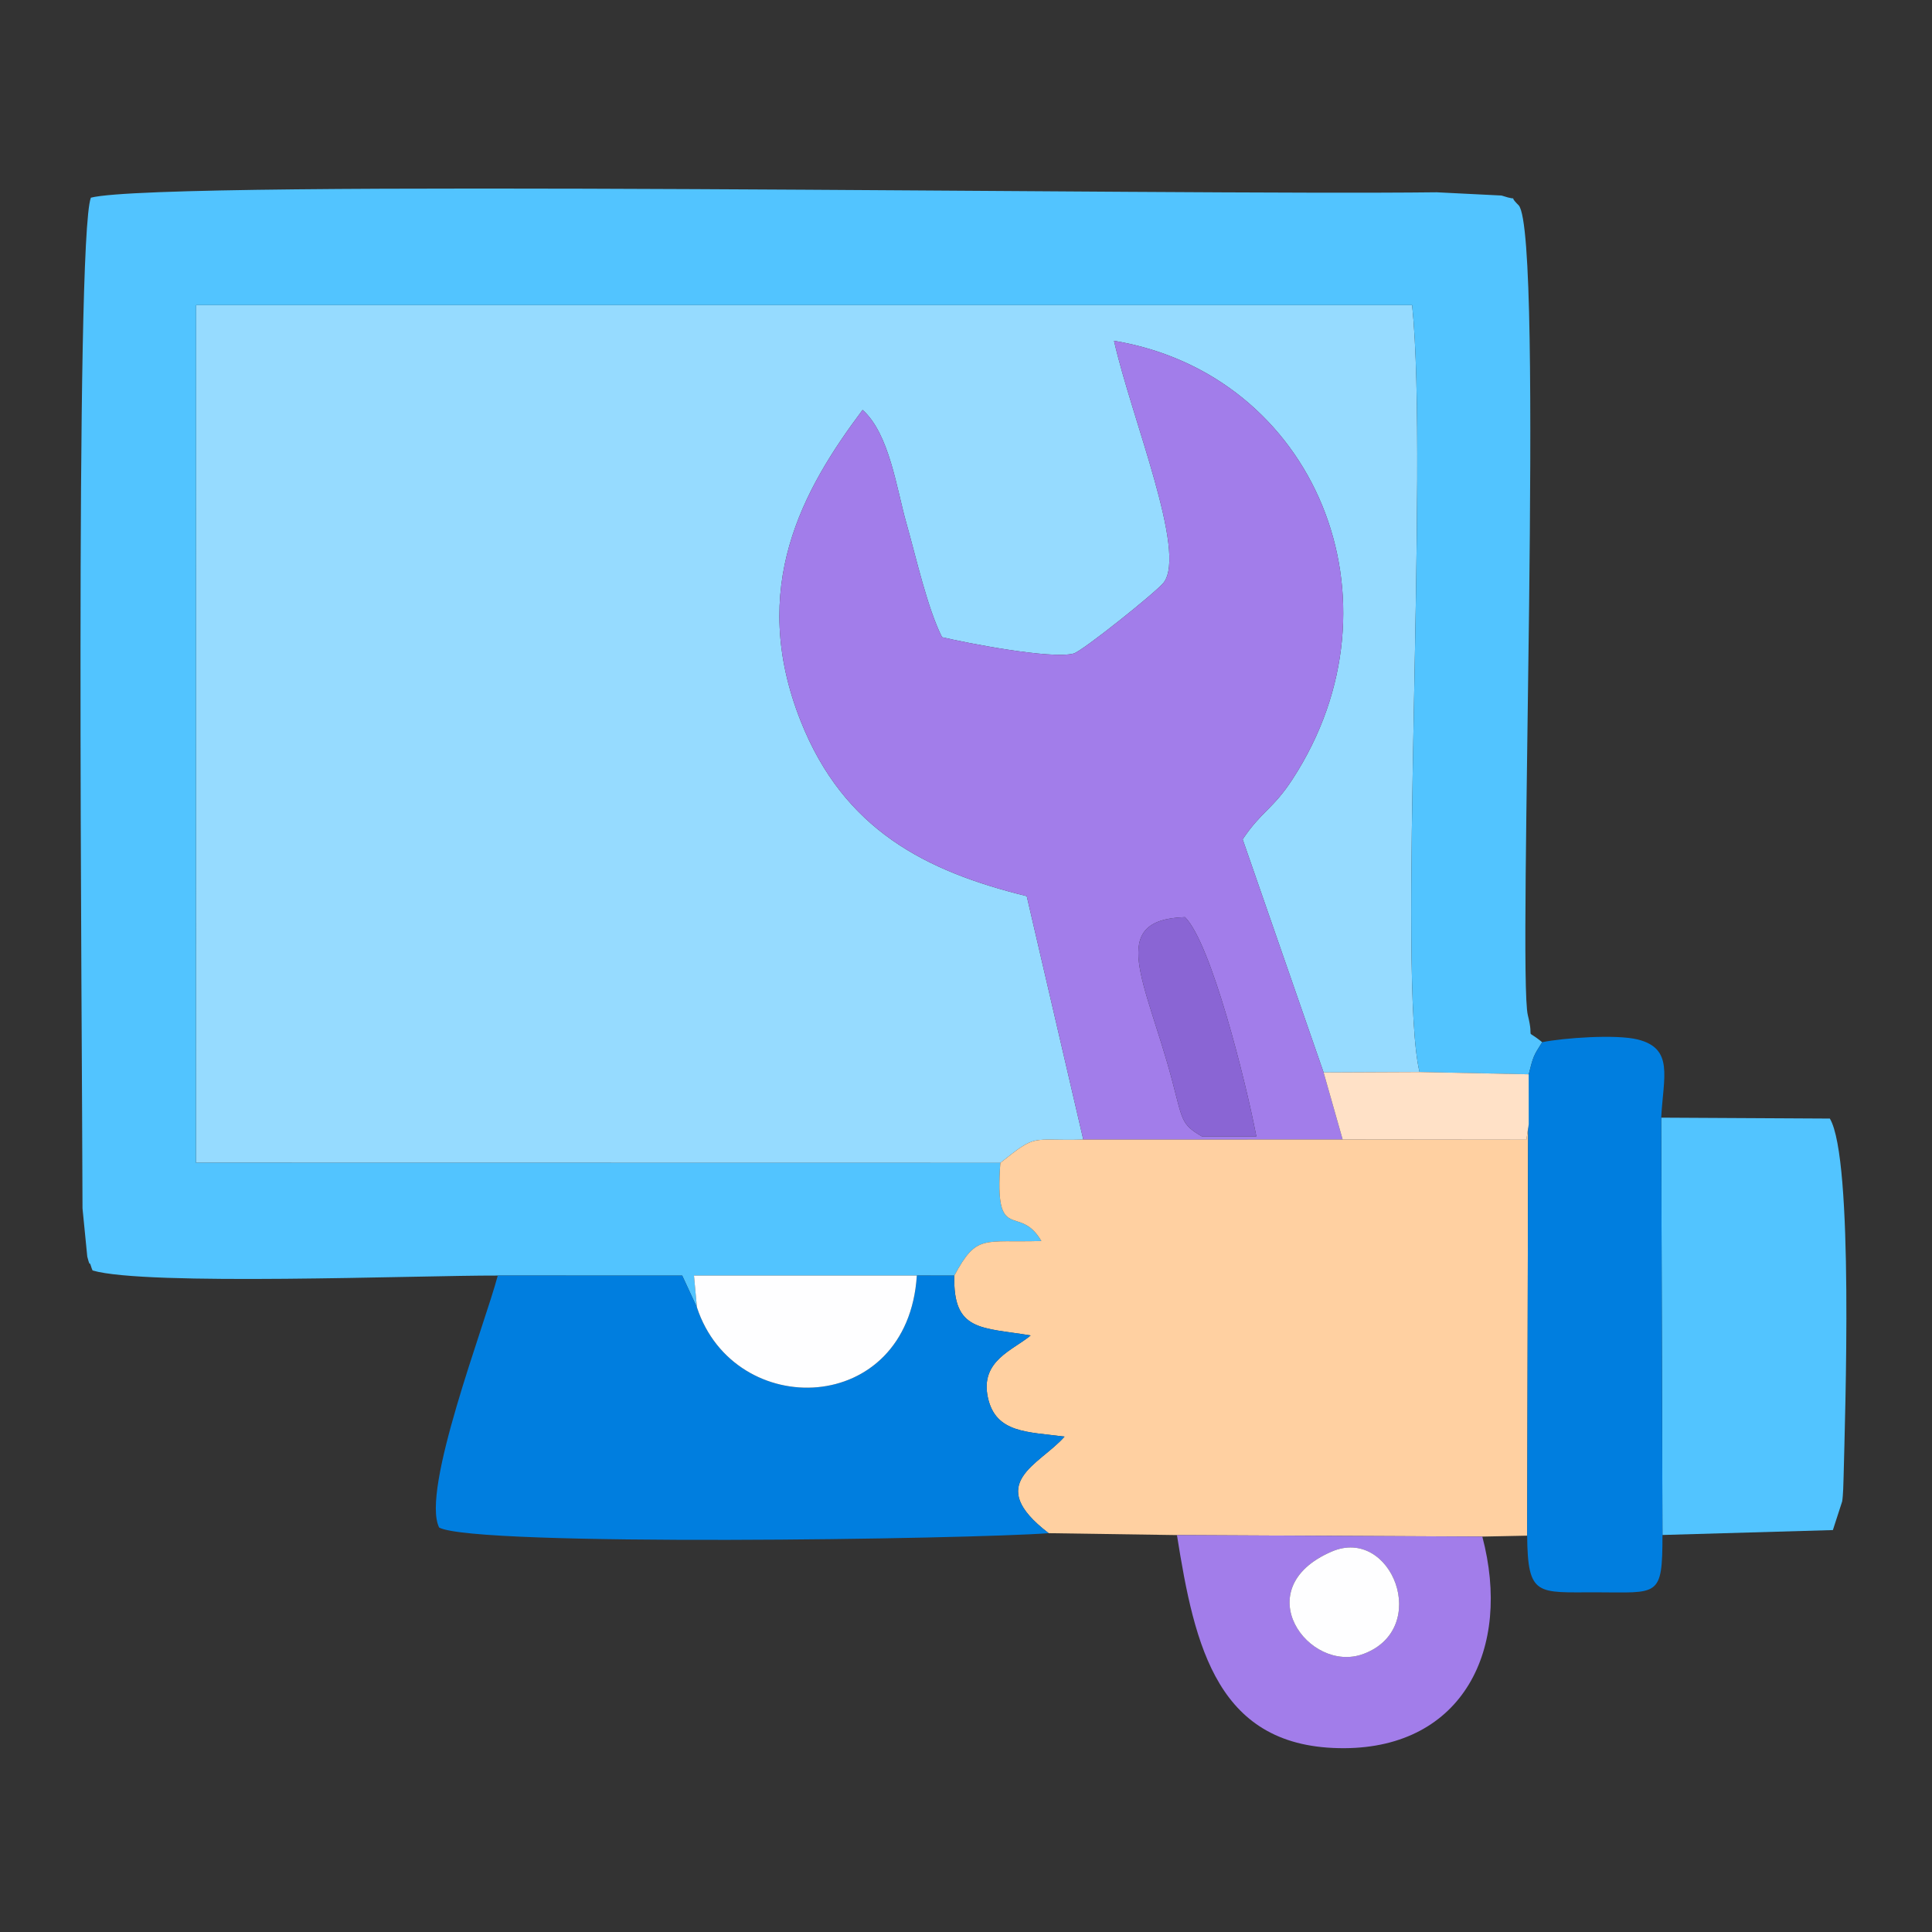
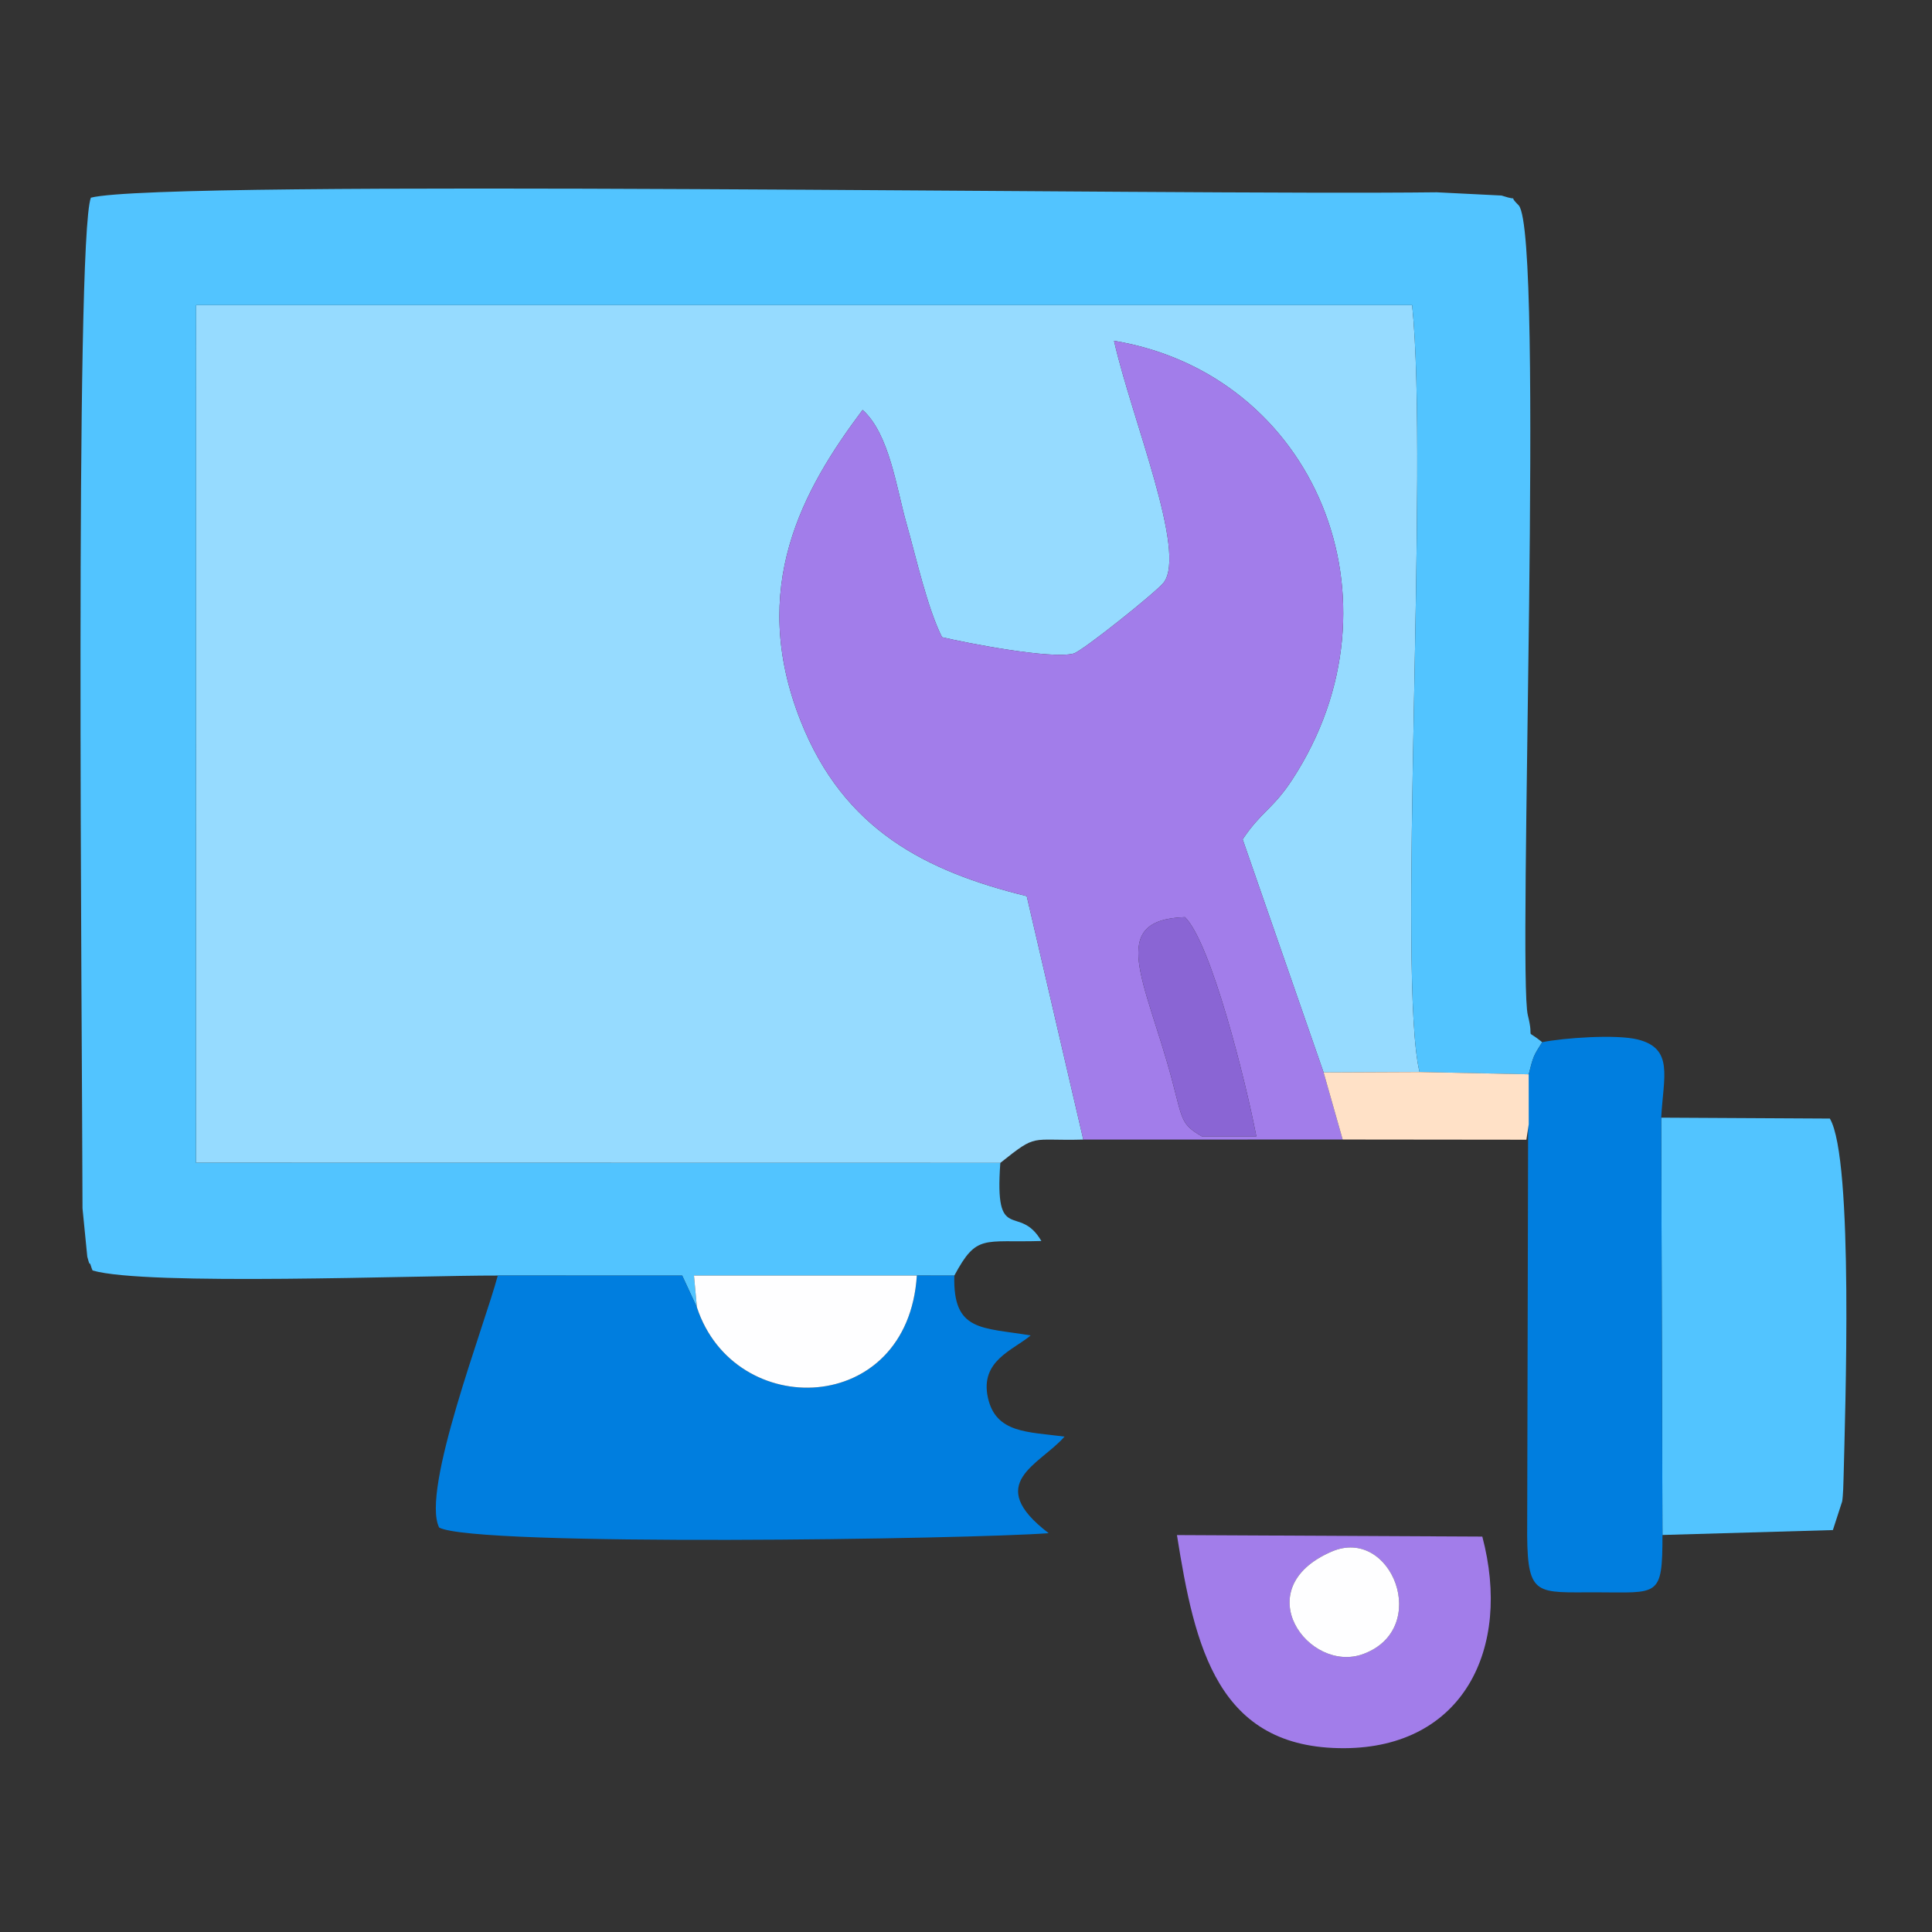
<svg xmlns="http://www.w3.org/2000/svg" xml:space="preserve" width="591px" height="591px" version="1.1" style="shape-rendering:geometricPrecision; text-rendering:geometricPrecision; image-rendering:optimizeQuality; fill-rule:evenodd; clip-rule:evenodd" viewBox="0 0 591 591">
  <rect x="0" y="0" width="591" height="591" fill="#333333" stroke="none" />
  <defs>
    <style type="text/css"> .fil4 {fill:#007EDF} .fil1 {fill:#52C4FF} .fil6 {fill:#8A65D4} .fil0 {fill:#96DBFF} .fil2 {fill:#A27DEA} .fil5 {fill:#FEFEFF} .fil3 {fill:#FFD0A1} .fil7 {fill:#FFE1C7} </style>
  </defs>
  <g id="Слой_x0020_1">
    <g id="_1953631450176">
      <path class="fil0" d="M306 355.73c11.53,-9.19 8.88,-6.67 25.38,-7.13l-17.3 -74.47c-30.87,-7.59 -55.95,-20.25 -69.16,-53.58 -16.16,-40.8 0.67,-70.81 18.95,-95.16 8.21,7.31 10.39,24.1 13.4,34.67 3.01,10.63 6.39,25.9 10.9,34.86 7.68,1.81 33.3,6.8 40.24,5 2.63,-0.68 25.39,-18.9 27.55,-21.7 7.21,-9.36 -9.79,-50.17 -15.18,-73.97 61.32,10.19 90.28,79.33 54.58,134.14 -5.93,9.12 -9.46,9.74 -15.23,18.36l24.76 71.31 29.35 -0.13c-6.83,-28.03 2.87,-185.39 -2.27,-234.6l-371.98 0 -0.04 262.36 246.05 0.04z" />
      <path class="fil1" d="M152.27 390.19l56.42 0.01 4.5 9.72 -0.91 -9.74 68.18 0.01 11.47 0.01c6.91,-12.86 8.81,-10.03 26.62,-10.58 -6.83,-11.77 -14.4,1.54 -12.55,-23.89l-246.05 -0.04 0.04 -262.36 371.98 0c5.14,49.21 -4.56,206.57 2.27,234.6l33.39 0.7 -0.14 0.58c1.58,-6.35 1.61,-6.19 4.26,-10.4 -5.76,-4.69 -2.24,0.29 -4.38,-8.25 -3.18,-12.68 5.14,-238.55 -2.79,-247.74 -4.13,-4.03 1.55,-0.79 -5.27,-3.01l-19.84 -0.99c-79.22,0.98 -389.3,-4.11 -411.67,1.65 -4.94,13.03 -2.66,253.3 -2.56,309.17l1.46 14.77c0.13,0.58 0.66,2.49 0.77,2.14 0.11,-0.35 0.49,1.43 0.85,2.09 16.33,4.78 99.54,1.48 123.95,1.55z" />
      <path class="fil2" d="M358.46 330.16c-8.02,-30.06 -20.16,-48.83 4.03,-49.61 7.97,7.87 18.6,50.21 21.83,67.07l-16.67 0c-6.43,-3.74 -5.85,-4.91 -9.19,-17.46zm-27.08 18.44l79.34 -0.02 -5.83 -20.52 -24.76 -71.31c5.77,-8.62 9.3,-9.24 15.23,-18.36 35.7,-54.81 6.74,-123.95 -54.58,-134.14 5.39,23.8 22.39,64.61 15.18,73.97 -2.16,2.8 -24.92,21.02 -27.55,21.7 -6.94,1.8 -32.56,-3.19 -40.24,-5 -4.51,-8.96 -7.89,-24.23 -10.9,-34.86 -3.01,-10.57 -5.19,-27.36 -13.4,-34.67 -18.28,24.35 -35.11,54.36 -18.95,95.16 13.21,33.33 38.29,45.99 69.16,53.58l17.3 74.47z" />
-       <path class="fil3" d="M410.72 348.58l-79.34 0.02c-16.5,0.46 -13.85,-2.06 -25.38,7.13 -1.85,25.43 5.72,12.12 12.55,23.89 -17.81,0.55 -19.71,-2.28 -26.62,10.58 -0.49,17.23 8.37,15.8 23.35,18.31 -5.38,4.54 -15.53,7.71 -13.09,18.98 2.38,11 12.21,10.47 23.45,11.97 -7.55,8.67 -24.95,14.19 -4.85,29.54l39.24 0.58 93.41 0.46 13.72 -0.28 0.33 -140.55 0.14 -0.58 0.01 15.29 -0.72 4.72 -56.2 -0.06z" />
      <path class="fil4" d="M320.79 469c-20.1,-15.35 -2.7,-20.87 4.85,-29.54 -11.24,-1.5 -21.07,-0.97 -23.45,-11.97 -2.44,-11.27 7.71,-14.44 13.09,-18.98 -14.98,-2.51 -23.84,-1.08 -23.35,-18.31l-11.47 -0.01c-2.75,43.24 -55.81,44.6 -67.27,9.73l-4.5 -9.72 -56.42 -0.01c-3.98,15.09 -23.6,65.76 -17.93,77.09 11.09,5.93 162.75,3.54 186.45,1.72z" />
      <path class="fil1" d="M508.55 469.55l52.13 -1.5 2.84 -8.76c0.3,-1.81 0.4,-5.62 0.44,-7.56 0.43,-18.69 3.17,-97.24 -4.21,-109.56l-51.59 -0.28 0.39 127.66z" />
      <path class="fil4" d="M467.49 329.21l-0.33 140.55c0.16,18.73 3.11,17.31 21,17.33 19.19,0.02 20.39,1.77 20.39,-17.54l-0.39 -127.66c0.69,-12.55 3.9,-21.14 -7.17,-23.91 -6.58,-1.65 -22.81,-0.49 -29.24,0.83 -2.65,4.21 -2.68,4.05 -4.26,10.4z" />
      <path class="fil2" d="M407.34 474.64c18.35,-7.92 30.6,23.58 9.71,31.31 -16.67,6.17 -35.88,-20.01 -9.71,-31.31zm46.1 -4.6l-93.41 -0.46c5.43,34.19 12.35,65.38 51.22,65.19 36.21,-0.17 51.29,-30.34 42.19,-64.73z" />
      <path class="fil5" d="M213.19 399.92c11.46,34.87 64.52,33.51 67.27,-9.73l-68.18 -0.01 0.91 9.74z" />
      <path class="fil6" d="M367.65 347.62l16.67 0c-3.23,-16.86 -13.86,-59.2 -21.83,-67.07 -24.19,0.78 -12.05,19.55 -4.03,49.61 3.34,12.55 2.76,13.72 9.19,17.46z" />
      <polygon class="fil7" points="410.72,348.58 466.92,348.64 467.64,343.92 467.63,328.63 434.24,327.93 404.89,328.06 " />
      <path class="fil5" d="M407.34 474.64c-26.17,11.3 -6.96,37.48 9.71,31.31 20.89,-7.73 8.64,-39.23 -9.71,-31.31z" />
    </g>
  </g>
</svg>